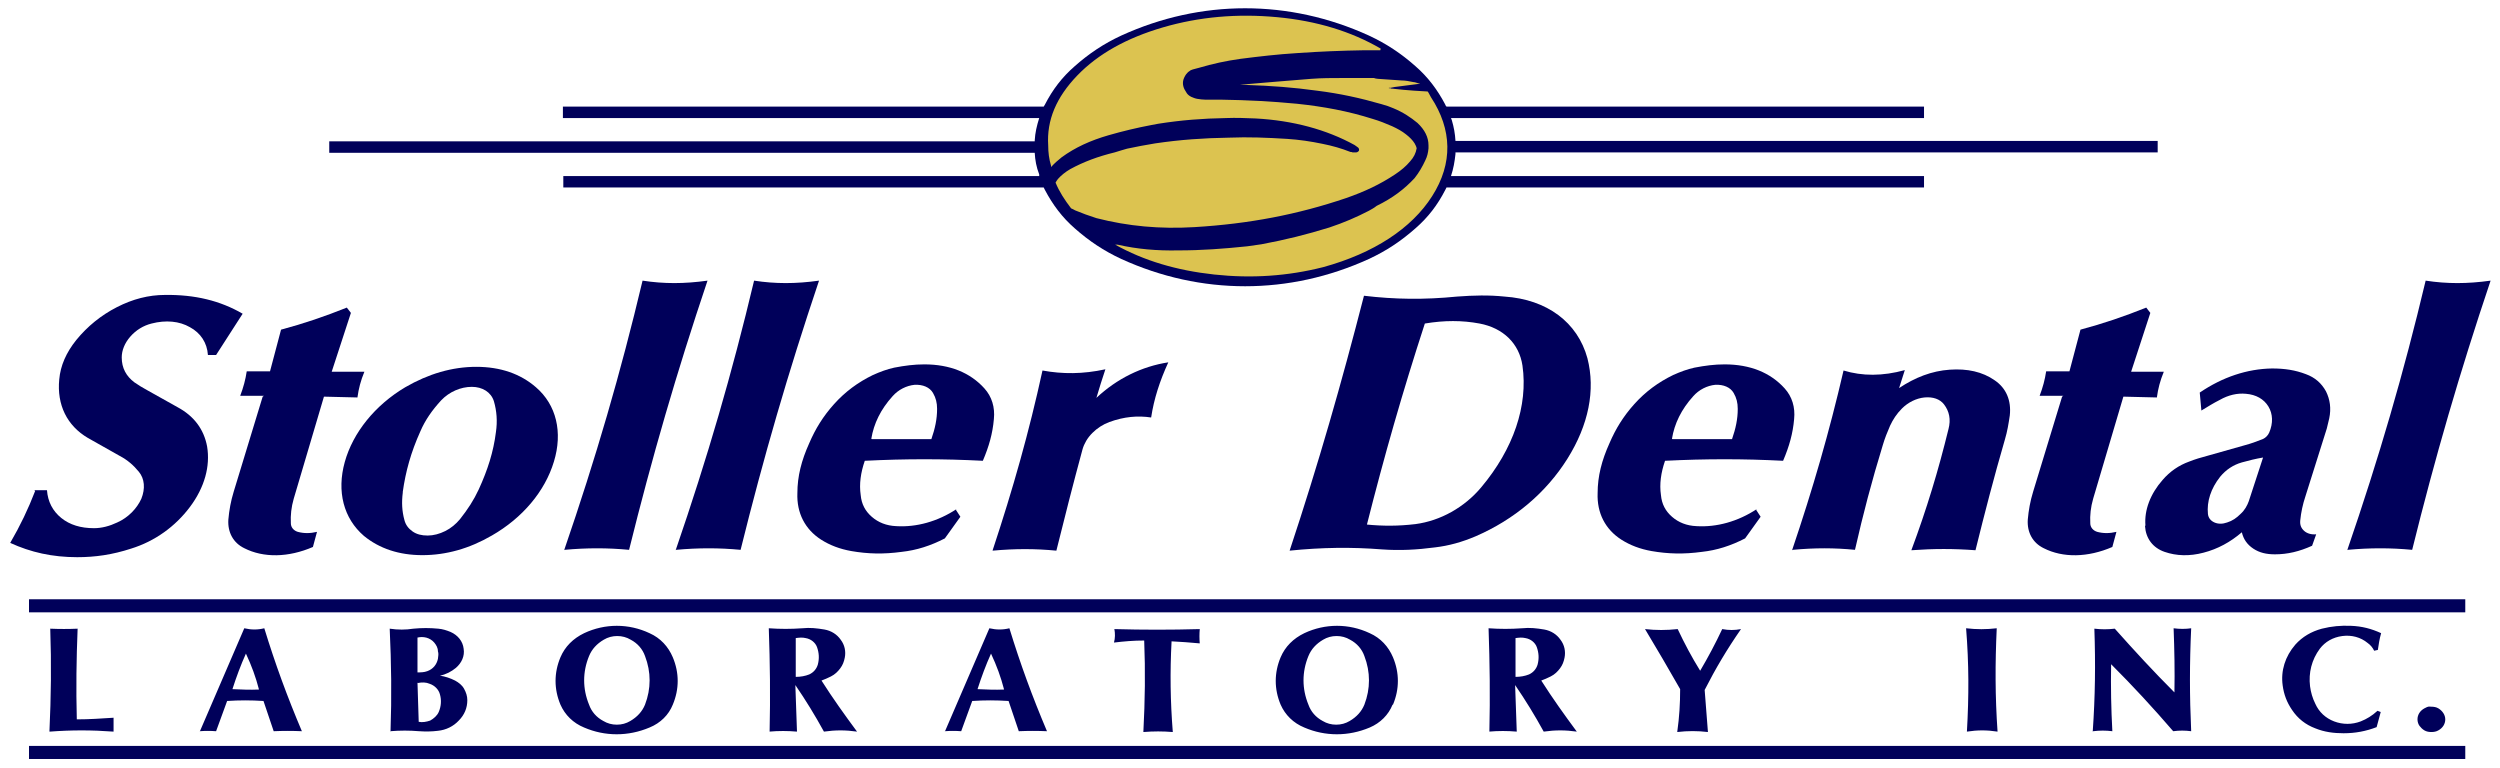
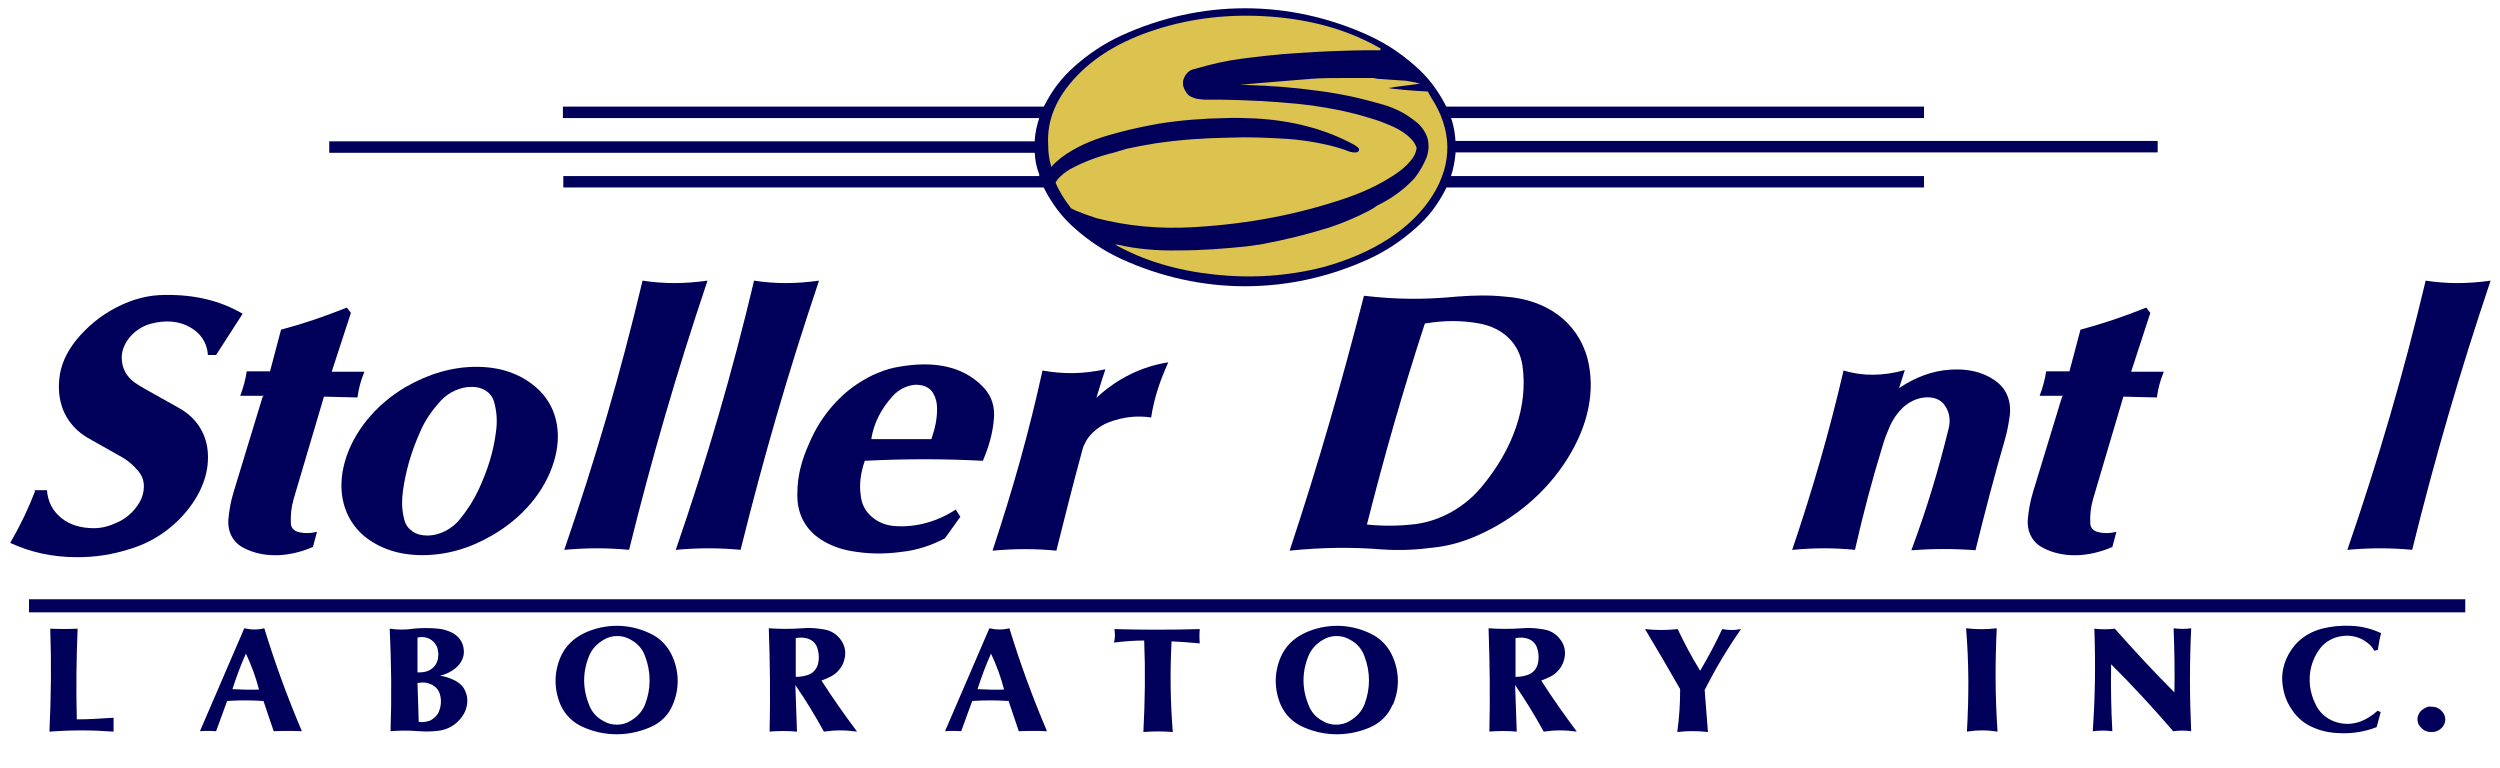
<svg xmlns="http://www.w3.org/2000/svg" id="Layer_1" width="612" height="188" version="1.1" viewBox="0 0 612 188">
  <defs>
    <style> .st0 { fill: #dcc350; } .st1 { fill: #00005a; } </style>
  </defs>
  <path class="st1" d="M12.1,179.1c.4-8.6.5-16.5.2-25.2,2.3.1,4.4.1,6.7,0-.3,7.6-.4,14.5-.2,22.2,3.1,0,5.9-.2,9-.4v3.4c-5.4-.4-10.3-.4-15.6,0M56.8,168.7c2.3.1,4.3.2,6.6.1-.8-3.1-1.8-5.8-3.2-8.8-1.3,2.9-2.3,5.6-3.3,8.7M48.9,179.1l10.9-25.3c1.7.4,3.3.4,4.9,0,2.7,8.8,5.6,16.7,9.2,25.2-2.4-.1-4.5-.1-6.9,0l-2.5-7.4c-3.1-.2-5.9-.2-8.9,0l-2.7,7.4c-1.4-.1-2.7-.1-4,0M102.2,156.1v8.5c.8,0,1.6,0,2.4-.3,1.4-.5,2.3-1.6,2.6-3,.1-.7.2-1.3,0-1.9,0-.8-.4-1.5-.9-2.1-.5-.6-1.2-1-1.9-1.2-.8-.2-1.5-.2-2.3,0M102.2,167.1l.3,9.6c.9.2,1.9,0,2.8-.3.9-.5,1.7-1.2,2.1-2.1.6-1.4.7-2.9.3-4.3-.3-1.2-1.3-2.2-2.5-2.6-.9-.4-1.9-.4-2.9-.2M95.6,179.1c.3-8.7.2-16.6-.2-25.2,2,.3,3.9.3,5.8,0,2.1-.2,4-.2,6.1,0,1.1.1,2,.4,3,.8,1.8.8,3,2.3,3.2,4.1.3,1.8-.5,3.5-1.9,4.7-1.1.9-2.4,1.6-3.9,1.9,1.3.2,2.5.6,3.7,1.2.9.5,1.7,1.1,2.2,2,.5.9.8,1.8.8,2.8,0,1.9-.7,3.6-2.1,5-1.3,1.4-3.1,2.3-5.1,2.5-1.6.2-3,.2-4.6.1-2.4-.2-4.6-.2-7.1,0M144.2,172.5c.6,1.7,1.8,3.1,3.5,4,1,.6,2.1.9,3.3.9s2.3-.3,3.3-.9c1.7-1,2.9-2.3,3.6-4,1.5-3.9,1.5-8,0-11.9-.6-1.7-1.8-3.1-3.5-4-1-.6-2.1-.9-3.3-.9s-2.3.3-3.3.9c-1.7,1-2.9,2.3-3.6,4-1.6,3.9-1.6,8,0,11.9M164.7,172.5c-1,2.5-3,4.5-5.7,5.6-5.2,2.2-10.9,2.2-16,0-2.7-1.1-4.7-3.1-5.8-5.6-1.6-3.8-1.6-7.8,0-11.6,1.1-2.6,3.1-4.6,5.8-5.9,5.1-2.4,10.9-2.4,16,0,2.7,1.2,4.6,3.3,5.7,5.9,1.6,3.8,1.6,7.8,0,11.6M194.8,156.1v9.6c1.2,0,2.3-.2,3.3-.6,1.1-.5,1.8-1.4,2.1-2.4.4-1.5.3-2.9-.2-4.3-.4-1.1-1.5-2-2.8-2.2-.8-.2-1.6-.1-2.4,0M188.4,179.1c.2-8.7.1-16.6-.2-25.3,2.8.2,5.4.2,8.2,0,1.9-.2,3.6,0,5.4.3,1.7.3,3.1,1.2,4,2.5,1,1.3,1.3,2.9,1,4.4-.2,1-.5,1.8-1.1,2.6-.6.8-1.3,1.5-2.3,2-.8.4-1.5.7-2.3,1,2.8,4.4,5.6,8.3,8.7,12.5-2.8-.4-5.3-.4-8.1,0-2.2-4-4.4-7.6-7-11.4l.4,11.4c-2.3-.2-4.5-.2-6.8,0M239.2,168.7c2.3.1,4.3.2,6.6.1-.8-3.1-1.8-5.8-3.2-8.8-1.3,2.9-2.3,5.6-3.3,8.7M231.3,179.1l10.9-25.3c1.7.4,3.3.4,4.9,0,2.7,8.8,5.6,16.7,9.2,25.2-2.4-.1-4.5-.1-6.9,0l-2.5-7.4c-3.1-.2-5.9-.2-8.9,0l-2.7,7.4c-1.4-.1-2.7-.1-4,0M279.9,179.1c.4-7.7.5-14.7.2-22.3-2.6,0-4.9.2-7.4.5.3-1.1.3-2.2.1-3.3,7.2.2,13.7.2,20.9,0-.1,1.2-.1,2.3,0,3.5-2.4-.2-4.5-.4-6.9-.5-.4,7.6-.3,14.6.3,22.2-2.5-.2-4.7-.2-7.2,0M320.3,172.5c.6,1.7,1.8,3.1,3.5,4,1,.6,2.1.9,3.3.9s2.3-.3,3.3-.9c1.7-1,2.9-2.3,3.6-4,1.5-3.9,1.5-8,0-11.9-.6-1.7-1.8-3.1-3.5-4-1-.6-2.1-.9-3.3-.9s-2.3.3-3.3.9c-1.7,1-2.9,2.3-3.6,4-1.6,3.9-1.6,8,0,11.9M340.9,172.5c-1,2.5-3,4.5-5.6,5.6-5.2,2.2-10.9,2.2-16,0-2.7-1.1-4.7-3.1-5.8-5.6-1.6-3.8-1.6-7.8,0-11.6,1.1-2.6,3.1-4.6,5.8-5.9,5.1-2.4,10.9-2.4,16,0,2.7,1.2,4.6,3.3,5.7,5.9,1.6,3.8,1.6,7.8,0,11.6M371,156.1v9.6c1.2,0,2.3-.2,3.3-.6,1.1-.5,1.8-1.4,2.1-2.4.4-1.5.3-2.9-.2-4.3-.4-1.1-1.5-2-2.8-2.2-.8-.2-1.6-.1-2.4,0M364.6,179.1c.2-8.7.1-16.6-.2-25.3,2.8.2,5.4.2,8.2,0,1.9-.2,3.6,0,5.4.3,1.7.3,3.1,1.2,4,2.5,1,1.3,1.3,2.9,1,4.4-.2,1-.5,1.8-1.1,2.6-.6.8-1.3,1.5-2.3,2-.8.4-1.5.7-2.3,1,2.8,4.4,5.6,8.3,8.7,12.5-2.8-.4-5.3-.4-8.1,0-2.2-4-4.4-7.6-7-11.4l.4,11.4c-2.3-.2-4.5-.2-6.8,0M410.6,179.1c.5-3.6.7-6.8.7-10.4-2.9-5.1-5.6-9.7-8.6-14.7,2.7.3,5.2.3,8,0,1.7,3.6,3.4,6.8,5.5,10.2,2-3.4,3.7-6.6,5.4-10.2,1.6.3,3,.3,4.6,0-3.4,4.9-6.2,9.6-8.9,14.9l.8,10.3c-2.6-.3-4.9-.3-7.5,0M481.5,179.1c.5-8.7.5-16.6-.2-25.3,2.6.3,4.9.3,7.5,0-.4,8.7-.4,16.6.2,25.3-2.6-.4-4.9-.4-7.5,0M512.3,179.1c.6-8.6.7-16.5.4-25.2,1.7.2,3.3.2,5,0,4.9,5.5,9.4,10.4,14.6,15.6.1-5.4,0-10.3-.2-15.7,1.5.2,2.9.2,4.3,0-.4,8.6-.4,16.5,0,25.2-1.5-.2-2.9-.2-4.4,0-5-5.8-9.8-11-15.2-16.4-.1,5.6,0,10.8.3,16.4-1.6-.2-3.1-.2-4.7,0M582,174l.8.3-1,3.7c-2.6,1-5.2,1.5-8.1,1.5-2.4,0-4.7-.3-6.9-1.2-2.4-.9-4.3-2.4-5.7-4.5-1.3-1.9-2-3.8-2.3-6-.5-3.6.6-7.1,3.1-10,1.7-1.9,3.9-3.2,6.5-3.9,2.4-.6,4.6-.8,7.1-.7,2.7.1,5,.7,7.4,1.8-.4,1.4-.6,2.7-.8,4.1l-.9.2c-.4-.8-.9-1.4-1.6-1.9-1.7-1.4-3.9-2-6.2-1.7-2.3.3-4.2,1.4-5.5,3.1-2,2.7-2.8,5.9-2.4,9.2.2,1.5.6,2.9,1.3,4.3.9,2,2.5,3.5,4.6,4.3,2.1.8,4.4.8,6.5,0,1.5-.6,2.8-1.4,4-2.5M591.8,176.1c0-1.1.6-2.1,1.7-2.7s1.1-.4,1.7-.4,1.2.1,1.7.4c1,.6,1.7,1.6,1.7,2.7,0,1.1-.6,2.1-1.7,2.7-.5.3-1.1.4-1.7.4-.6,0-1.2-.1-1.7-.4-.5-.3-.9-.7-1.2-1.1s-.5-1-.5-1.6h0Z" />
  <polygon class="st1" points="7.1 149.9 7.1 146.7 603.5 146.7 603.5 149.9 7.1 149.9 7.1 149.9" />
-   <polygon class="st1" points="7.1 185.8 7.1 182.6 603.5 182.6 603.5 185.8 7.1 185.8 7.1 185.8" />
  <path class="st1" d="M354.1,26.1h116.9v2.8h-115.8l.2.5c.5,1.7.8,3.3.9,5.1h171.9v2.8h-171.9v.4c-.2,1.9-.5,3.6-1.1,5.4h115.8v2.8h-116.9l-.3.6c-1.9,3.7-4.2,6.7-7.3,9.4-3.5,3.1-7.1,5.5-11.4,7.5-19.5,8.9-41.1,8.9-60.6,0-4.3-2-7.9-4.4-11.4-7.5-3.1-2.7-5.4-5.8-7.3-9.4-.1-.2-.2-.4-.3-.6h-117.6v-2.8h116.5v-.4c-.7-1.8-1-3.5-1.1-5.3H80.6v-2.8h172.7v-.2c.1-1.9.5-3.6,1.1-5.5h-116.6v-2.8h117.7l.3-.5c1.9-3.7,4.2-6.7,7.3-9.4,3.5-3.1,7.1-5.5,11.4-7.5,19.5-8.9,41.1-8.9,60.6,0,4.3,2,7.9,4.4,11.4,7.5,3.1,2.7,5.4,5.8,7.3,9.4,0,.2.2.3.3.5h0Z" />
  <path class="st0" d="M337.9,12.3h-3.9c-5.7.1-10.8.3-16.5.7-4.8.3-9.1.8-13.8,1.4-3.6.5-6.8,1.2-10.2,2.2-.5.1-1,.3-1.5.4-.3.1-.6.2-.8.4-.2.1-.4.3-.5.4-.5.5-.8,1.1-1,1.7-.3,1.1,0,2.1.7,3.1.2.4.6.8,1.2,1.1.5.2.9.4,1.5.5.7.1,1.3.2,2,.2,1.4,0,2.6,0,3.9,0,6.4.1,12.2.4,18.5,1,6.6.7,12.5,1.8,18.5,3.7,1.7.5,3.2,1.1,4.8,1.8,1.3.6,2.4,1.2,3.4,2,.9.7,1.6,1.4,2.1,2.2.2.4.4.7.5,1.2-.2,1.2-.7,2.2-1.6,3.2-1,1.2-2.2,2.2-3.7,3.2-3.6,2.4-7.4,4.2-12,5.8-11.8,4-23.7,6.3-37.1,7.1-8.4.5-16.2-.2-24-2.2-1.9-.6-3.5-1.2-5.2-1.9-.3-.2-.6-.3-1-.5h0c-1.6-2.1-2.9-4.1-3.8-6.3h0c.2-.4.4-.6.6-.9.8-.9,1.8-1.7,3-2.4,3.3-1.8,6.8-3.1,10.9-4.1,1-.3,1.9-.6,3-.9,2.3-.5,4.5-.9,6.9-1.3,6.1-.9,11.8-1.3,18-1.4,4.9-.2,9.4,0,14.3.3,3,.2,5.7.6,8.6,1.2,2.5.5,4.6,1.1,6.9,2,.2,0,.3,0,.5.1.2,0,.3,0,.5,0,.1,0,.3,0,.4,0,.2,0,.4-.1.6-.3.1-.1.1-.2.1-.4,0,0,0-.2-.1-.3,0-.1-.2-.2-.3-.3-.2-.2-.5-.3-.7-.5-6.9-3.8-15.1-6-24.2-6.5-2.5-.1-4.8-.2-7.2-.1-5.8.1-11,.5-16.7,1.4l-1.6.3c-3.7.7-7,1.5-10.5,2.5-4.5,1.3-8.2,3-11.5,5.4-1,.8-1.8,1.5-2.6,2.4v-.3c-.5-1.7-.7-3.3-.7-5-.4-6.2,2-11.8,7.1-17.1s12.1-9.2,21-11.8c8.9-2.6,18.2-3.4,27.9-2.5,9.7.9,18.2,3.5,25.4,7.7M349.7,22.7h0c0,0,.6,1.1.6,1.1,5.2,7.9,5.4,16.2.3,24.2-5,7.9-14.3,14-26.7,17.4-8.7,2.2-17.5,2.8-26.7,1.8-9.2-1-17.2-3.4-24.2-7.3h.6c4.9,1.1,9.6,1.5,14.8,1.4,5.8,0,11.1-.4,16.9-1l3.5-.5c5.9-1.1,11.1-2.4,16.6-4.1,3.6-1.2,6.6-2.5,9.7-4.1.7-.4,1.3-.7,1.9-1.2,3.9-1.9,6.8-4.1,9.3-6.8,1.1-1.4,1.9-2.8,2.6-4.3.5-1,.7-1.9.8-3v-.7c0-2-.9-3.8-2.7-5.5-1.7-1.4-3.5-2.6-5.9-3.6-.9-.4-1.8-.7-2.9-1-5.2-1.5-10.2-2.6-15.8-3.3-5.8-.8-11.2-1.2-17.2-1.4h-1.7c0-.1,17.5-1.5,17.5-1.5,2.6-.2,5.1-.2,7.7-.2h7.7c0,.1.9.2.9.2l5.8.4c1,0,1.9.2,2.9.4.4,0,.8.2,1.2.3.1,0,.3,0,.4.1l-6.2.8-1,.2c0,0-.1,0-.2,0,0,0,0,0-.1,0,0,0,0,0-.1,0,0,0,0,0,0,.1,0,0,0,0,0,0s0,0,0,0c0,0,0,0,0,0,0,0,0,0,0,0,0,0,0,0,0,0,0,0,.1,0,.2,0,.1,0,.3,0,.4.1h.2c1.9.2,3.6.4,5.4.5l3.3.2h0Z" />
  <path class="st1" d="M8.4,120h3.1c.2,2.8,1.4,5.1,3.5,6.8,2.1,1.7,4.8,2.5,8,2.5,1.9,0,3.8-.5,5.7-1.4,2.7-1.2,4.8-3.4,5.9-5.8,1-2.5.8-4.9-.6-6.6-1.3-1.6-2.8-2.9-4.7-3.9l-7.8-4.4c-5.1-3-7.6-8.1-7-14.3.3-3.4,1.7-6.6,4.2-9.7,2.7-3.3,6-6,9.9-8,3.9-2,7.8-3,11.8-3,7.3-.1,13.5,1.4,19,4.6l-6.5,10.1h-2c-.2-3-1.8-5.4-4.4-6.8-2.6-1.5-5.9-1.8-9.4-.9-2,.5-3.8,1.6-5.2,3.2-1.4,1.6-2.1,3.4-2.1,5.1,0,2.6,1.1,4.6,3.1,6.1,1,.7,2,1.3,3.1,1.9l7.5,4.2c3.9,2.1,6.4,5.3,7.2,9.6.8,4.8-.6,10-4.2,14.8-3.6,4.8-8.6,8.4-14.4,10.2-4.6,1.5-8.8,2.1-13.2,2.1-6.1,0-11.4-1.2-16.4-3.5,2.5-4.3,4.4-8.3,6.1-12.7h0Z" />
  <path class="st1" d="M64.6,96.9h-5.8c.8-2.1,1.3-4,1.6-6h5.7s2.7-10.2,2.7-10.2c5.6-1.5,10.6-3.2,16.1-5.4l1,1.3-4.7,14.4h8c-.9,2.2-1.4,4.1-1.7,6.3l-8.2-.2-7.4,25c-.6,2.1-.8,4-.7,6,0,1,.7,1.8,1.7,2.1,1.5.4,3,.4,4.7,0l-1,3.7c-6,2.6-12.1,2.7-16.8.3-2.7-1.3-4.1-3.9-3.9-7,.2-2.3.6-4.5,1.3-6.8l7.1-23.3h0Z" />
  <path class="st1" d="M98.6,120.6c-.3,2.4-.2,4.5.4,6.7.3,1.2,1,2.1,2,2.8,1,.7,2.2,1,3.7,1,1.4,0,2.9-.4,4.3-1.1,1.4-.7,2.6-1.7,3.6-2.9,1.9-2.4,3.4-4.7,4.6-7.3,2.2-4.8,3.6-9.2,4.2-14,.4-2.7.2-5.2-.5-7.6-.7-2.2-2.8-3.5-5.4-3.5-2.7,0-5.5,1.2-7.5,3.3-2.2,2.4-3.9,4.8-5.1,7.6-2.3,5.1-3.6,9.8-4.3,14.8M120.4,131.1c-5.5,3.2-11.2,4.8-17,4.8-5.7,0-10.5-1.6-14.3-4.7-5-4.3-6.7-10.9-4.7-18.1,2-7.2,7.4-13.9,14.8-18.3,5.7-3.3,11.5-5,17.4-5s10.8,1.7,14.6,5c5,4.3,6.6,11,4.4,18.2-2.2,7.3-7.7,13.8-15.2,18.1h0Z" />
  <path class="st1" d="M138.1,134.7c7.8-22.7,13.8-43.3,19.2-66,5.2.8,10.2.8,15.9,0-7.6,22.6-13.6,43.3-19.2,65.9-5.3-.5-10.3-.5-15.8,0h0Z" />
  <path class="st1" d="M165.4,134.7c7.8-22.7,13.8-43.3,19.2-66,5.2.8,10.2.8,15.9,0-7.6,22.6-13.6,43.3-19.2,65.9-5.3-.5-10.3-.5-15.8,0h0Z" />
  <path class="st1" d="M213.4,107.5h14.6c.9-2.6,1.4-4.9,1.4-7.4,0-1.5-.3-2.7-1-3.9-.8-1.4-2.5-2.1-4.5-2-2,.2-4,1.2-5.4,2.8-2.9,3.2-4.6,6.7-5.2,10.4M234,124.8l1.1,1.7-3.8,5.3c-3.5,1.8-6.9,2.9-10.6,3.3-4.4.6-8.3.5-12.3-.2-2.8-.5-5.2-1.4-7.4-2.8-3.9-2.5-6-6.5-5.8-11.4,0-4.1,1-8,2.9-12.2,1.5-3.5,3.4-6.6,6.1-9.6,2.7-3,5.8-5.3,9.5-7.1,1.8-.8,3.4-1.4,5.2-1.8,2.6-.5,4.9-.8,7.4-.8,6.2,0,11.2,2,14.7,5.9,1.8,2,2.6,4.6,2.3,7.5-.3,3.5-1.2,6.7-2.7,10.2-9.8-.5-18.8-.5-28.9,0-1,2.9-1.4,5.7-1,8.4.2,2.2,1.1,3.9,2.7,5.3,1.6,1.4,3.6,2.2,6,2.3,4.9.3,10.1-1.1,14.8-4.2h0Z" />
  <path class="st1" d="M243,134.7c5-15.1,8.9-28.9,12.2-44,4.9.9,9.9.9,15.4-.3-.8,2.4-1.5,4.6-2.2,7,5-4.7,11.1-7.7,17.6-8.7-2.1,4.6-3.5,8.9-4.2,13.5-3.3-.5-6.6-.2-10.2,1.1-1.6.6-3,1.5-4.2,2.7-1.2,1.2-2,2.6-2.4,4-2.3,8.5-4.3,16.3-6.4,24.8-5.2-.5-10.1-.5-15.6,0h0Z" />
  <path class="st1" d="M334.5,128.4c4,.4,7.8.4,12-.1,6.1-.8,12-4.1,16.1-9,7.9-9.4,11.5-20,10.1-29.8-.8-5.4-4.7-9.2-10.5-10.3-4.3-.8-8.6-.8-13.4,0-5.5,16.9-9.9,32.3-14.2,49.3M315.7,134.8c7.1-21.4,12.7-41,18.2-62.4,7.6.9,14.7,1,22.8.2,4.1-.3,7.7-.4,11.6,0,10.4.7,17.9,6.3,20.3,15.1,2,7.8.3,16.3-4.9,24.6-5.2,8.3-13,14.9-22.5,19-3.3,1.4-6.5,2.3-9.9,2.7-4.5.6-8.6.8-12.9.5-7.6-.6-14.8-.5-22.7.3h0Z" />
-   <path class="st1" d="M409.4,107.5h14.6c.9-2.6,1.4-4.9,1.4-7.4,0-1.5-.3-2.7-1-3.9-.8-1.4-2.5-2.1-4.5-2-2,.2-4,1.2-5.4,2.8-2.9,3.2-4.6,6.7-5.2,10.4M429.9,124.8l1.1,1.7-3.8,5.3c-3.5,1.8-6.9,2.9-10.6,3.3-4.4.6-8.3.5-12.3-.2-2.8-.5-5.2-1.4-7.4-2.8-3.9-2.5-6-6.5-5.8-11.4,0-4.1,1-8,2.9-12.2,1.5-3.5,3.4-6.6,6.1-9.6,2.7-3,5.8-5.3,9.5-7.1,1.8-.8,3.4-1.4,5.2-1.8,2.6-.5,4.9-.8,7.4-.8,6.2,0,11.2,2,14.7,5.9,1.8,2,2.6,4.6,2.3,7.5-.3,3.5-1.2,6.7-2.7,10.2-9.8-.5-18.8-.5-28.9,0-1,2.9-1.4,5.7-1,8.4.2,2.2,1.1,3.9,2.7,5.3,1.6,1.4,3.6,2.2,6,2.3,4.9.3,10.1-1.1,14.8-4.2h0Z" />
  <path class="st1" d="M438.7,134.7c5.1-15.1,9.1-28.9,12.6-44,4.6,1.4,9.6,1.4,15-.1l-1.4,4.4c3.9-2.6,8-4.2,12.4-4.5,4.3-.3,8,.5,11,2.6,2.8,1.9,4.1,4.9,3.7,8.6-.3,2-.6,3.9-1.2,5.9-2.7,9.3-4.9,17.8-7.2,27.1-5.3-.4-10.2-.4-15.7,0,3.8-10.2,6.6-19.5,9.1-29.7.6-2.3.2-4.3-1.1-6-1-1.3-2.7-1.9-4.8-1.7-2,.2-4,1.2-5.5,2.7-1.3,1.3-2.2,2.7-2.9,4.2-.7,1.6-1.3,3.1-1.8,4.8-2.7,8.8-4.8,16.8-6.8,25.6-5.1-.5-9.8-.5-15.2,0h0Z" />
  <path class="st1" d="M505.1,96.9h-5.8c.8-2.1,1.3-4,1.6-6h5.7s2.7-10.2,2.7-10.2c5.6-1.5,10.6-3.2,16.1-5.4l1,1.3-4.7,14.4h8c-.9,2.2-1.4,4.1-1.7,6.3l-8.2-.2-7.4,25c-.6,2.1-.8,4-.7,6,0,1,.7,1.8,1.7,2.1,1.5.4,3,.4,4.7,0l-1,3.7c-6,2.6-12.1,2.7-16.8.3-2.7-1.3-4.1-3.9-3.9-7,.2-2.3.6-4.5,1.3-6.8l7.1-23.3h0Z" />
-   <path class="st1" d="M540.5,125.8c.1,1,.7,1.7,1.6,2.1.9.4,2,.4,3.1,0,1.3-.4,2.3-1.1,3.3-2.1,1-.9,1.6-2,2-3.1l3.5-10.7c-1.8.3-3.4.7-5.2,1.2-2.1.6-3.9,1.8-5.3,3.5-2.3,2.9-3.3,6.1-3,9.1M525.2,128.6c-.3-3.7,1.2-7.7,4.2-11.1,1.8-2.1,4-3.6,6.5-4.5,1.5-.6,2.9-1,4.4-1.4l9.2-2.6c1.5-.4,2.9-.9,4.4-1.5.7-.3,1.3-.9,1.6-1.6,1-2.3.9-4.6-.2-6.4-1.1-1.8-3-2.9-5.5-3.1-2.1-.2-4.3.3-6.4,1.5-1.6.8-3,1.7-4.5,2.6l-.4-4.4c5.6-3.8,11.6-5.8,17.7-5.9,3.1,0,5.7.4,8.3,1.4,2.2.8,3.8,2.2,4.9,4.2,1,2,1.3,4.2.8,6.6-.2.8-.4,1.6-.6,2.5l-5.2,16.5c-.7,2.1-1.1,4-1.3,6-.1,1.1.2,1.9,1,2.6.7.6,1.7.9,2.9.8l-1,2.8c-3.1,1.4-6,2.1-9.1,2.1-2.1,0-3.8-.4-5.3-1.4-1.5-1-2.4-2.3-2.8-4-2.8,2.4-5.9,4.1-9.4,5-3.4.9-6.6.8-9.5-.2-2.9-1-4.6-3.3-4.8-6.3h0Z" />
  <path class="st1" d="M574.6,134.7c7.8-22.7,13.8-43.3,19.2-66,5.2.8,10.2.8,15.9,0-7.6,22.6-13.6,43.3-19.2,65.9-5.3-.5-10.3-.5-15.8,0h0Z" />
</svg>